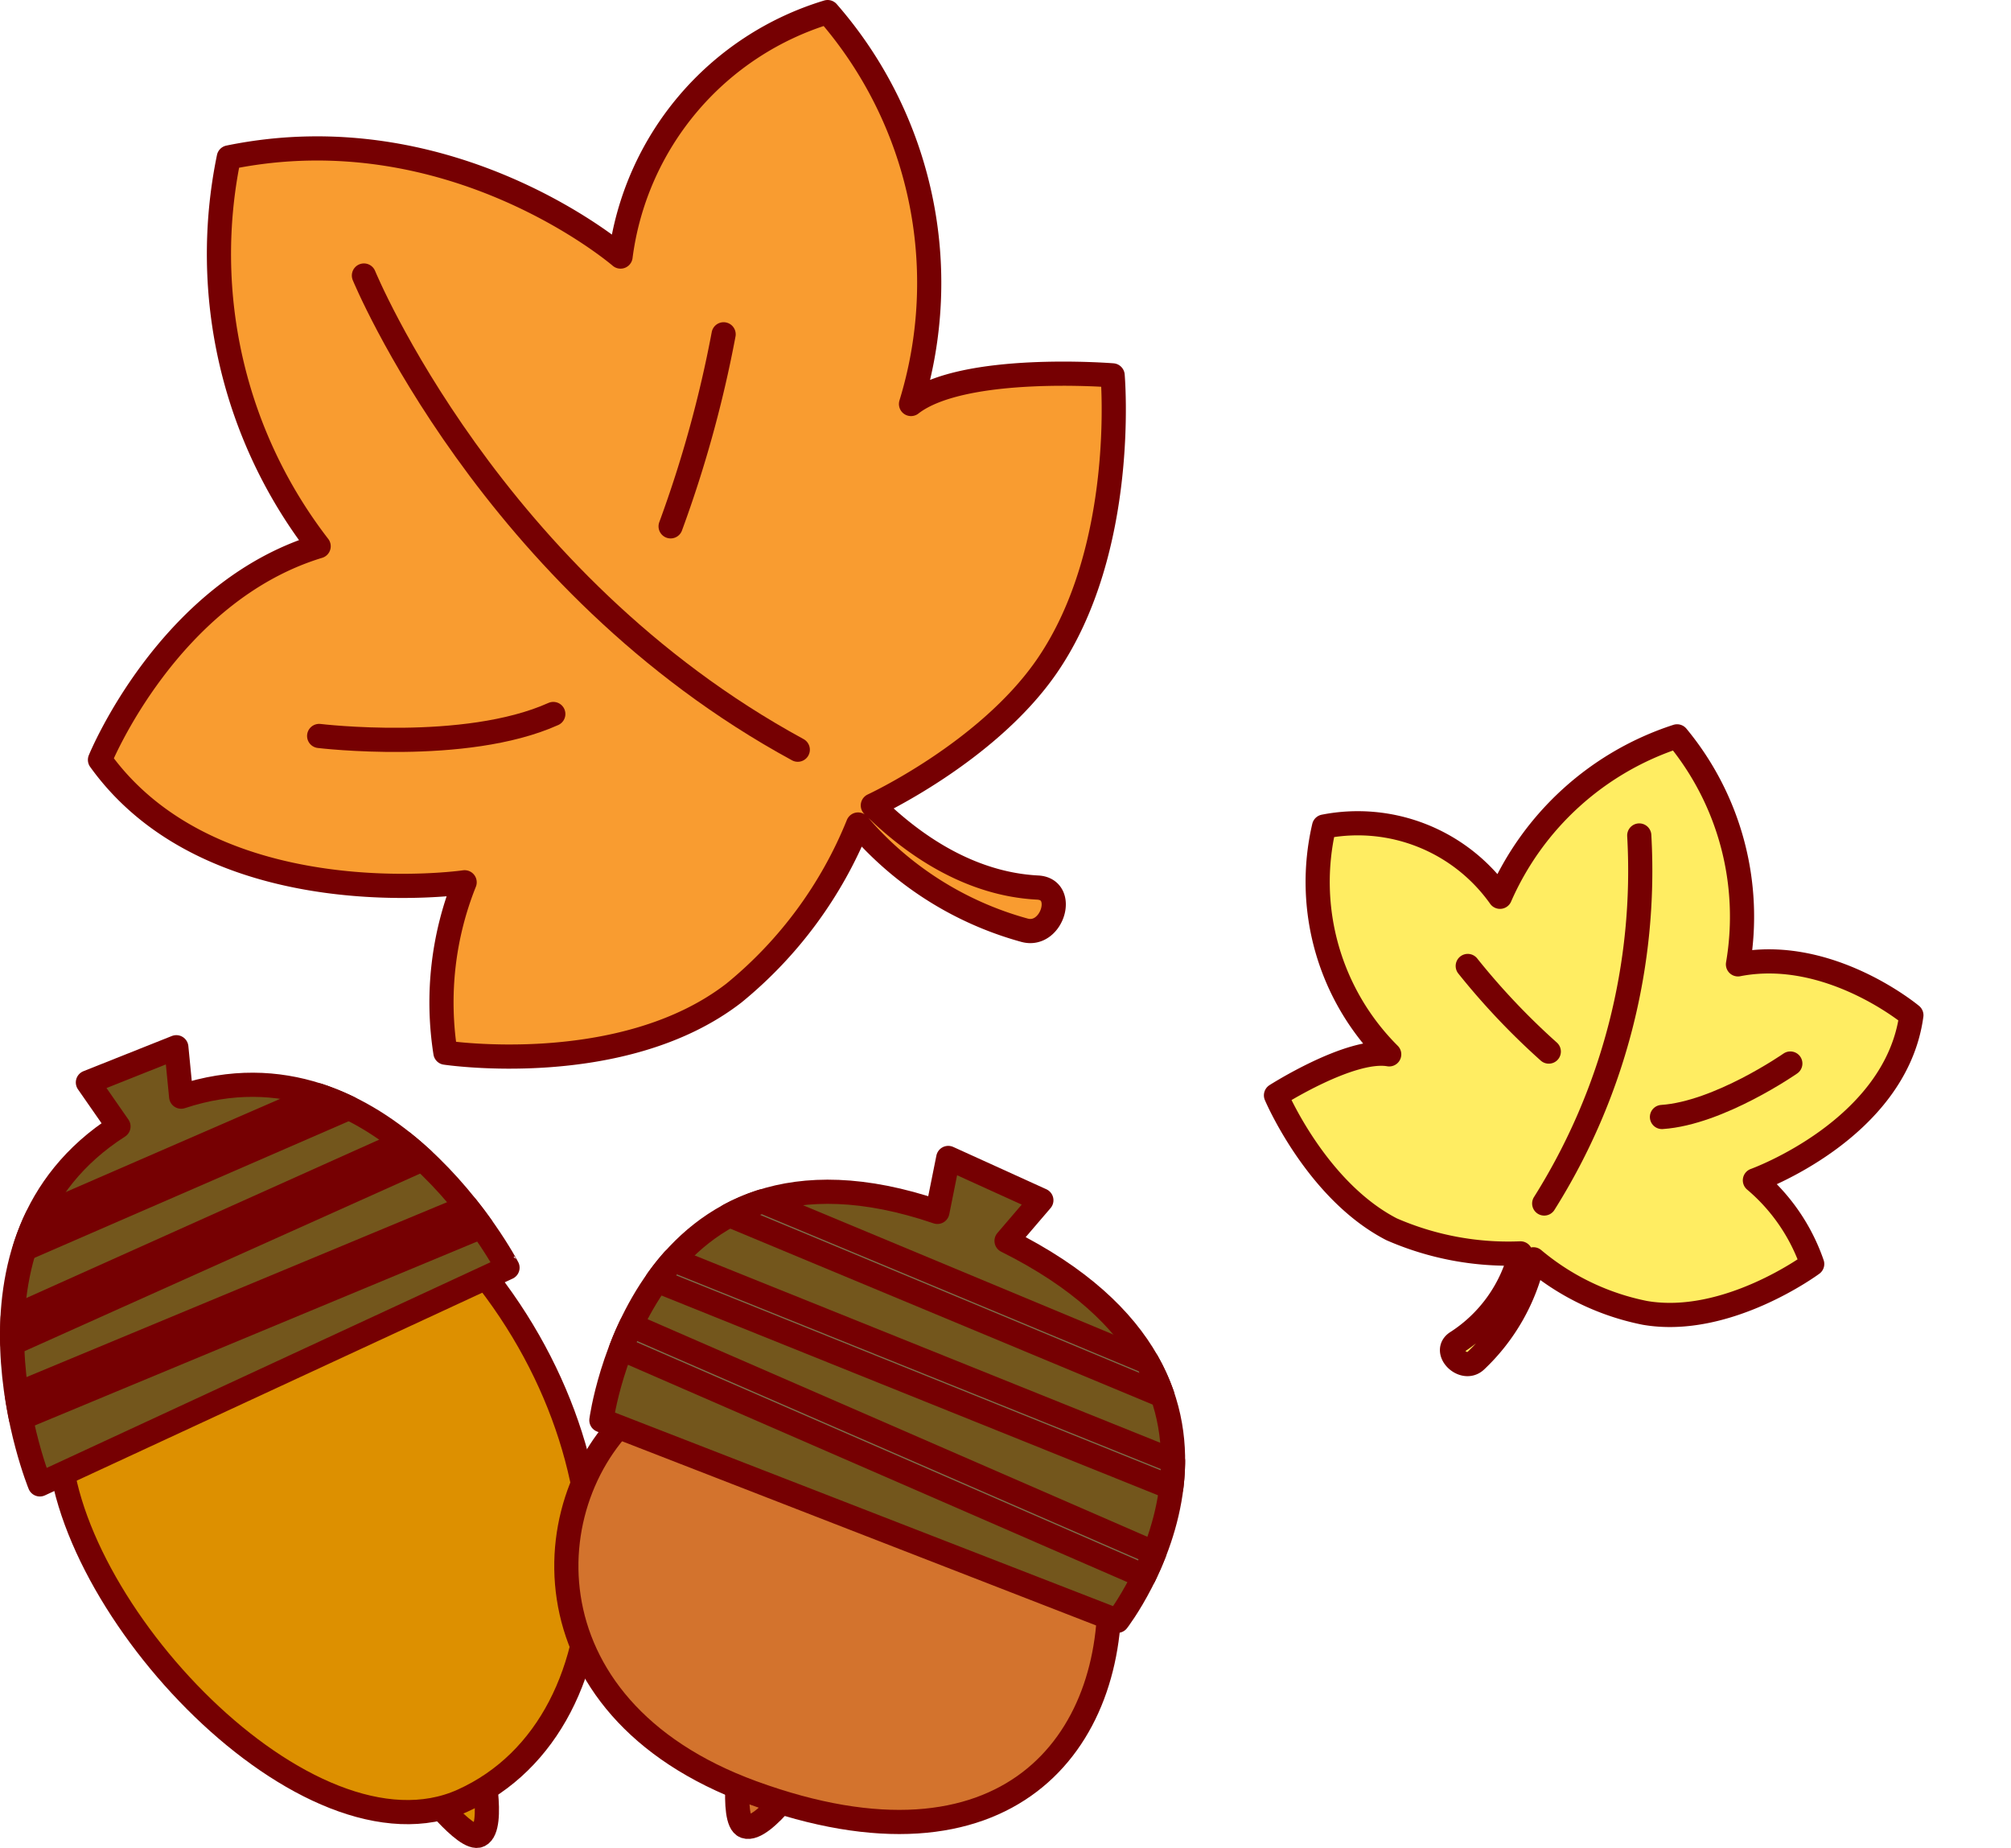
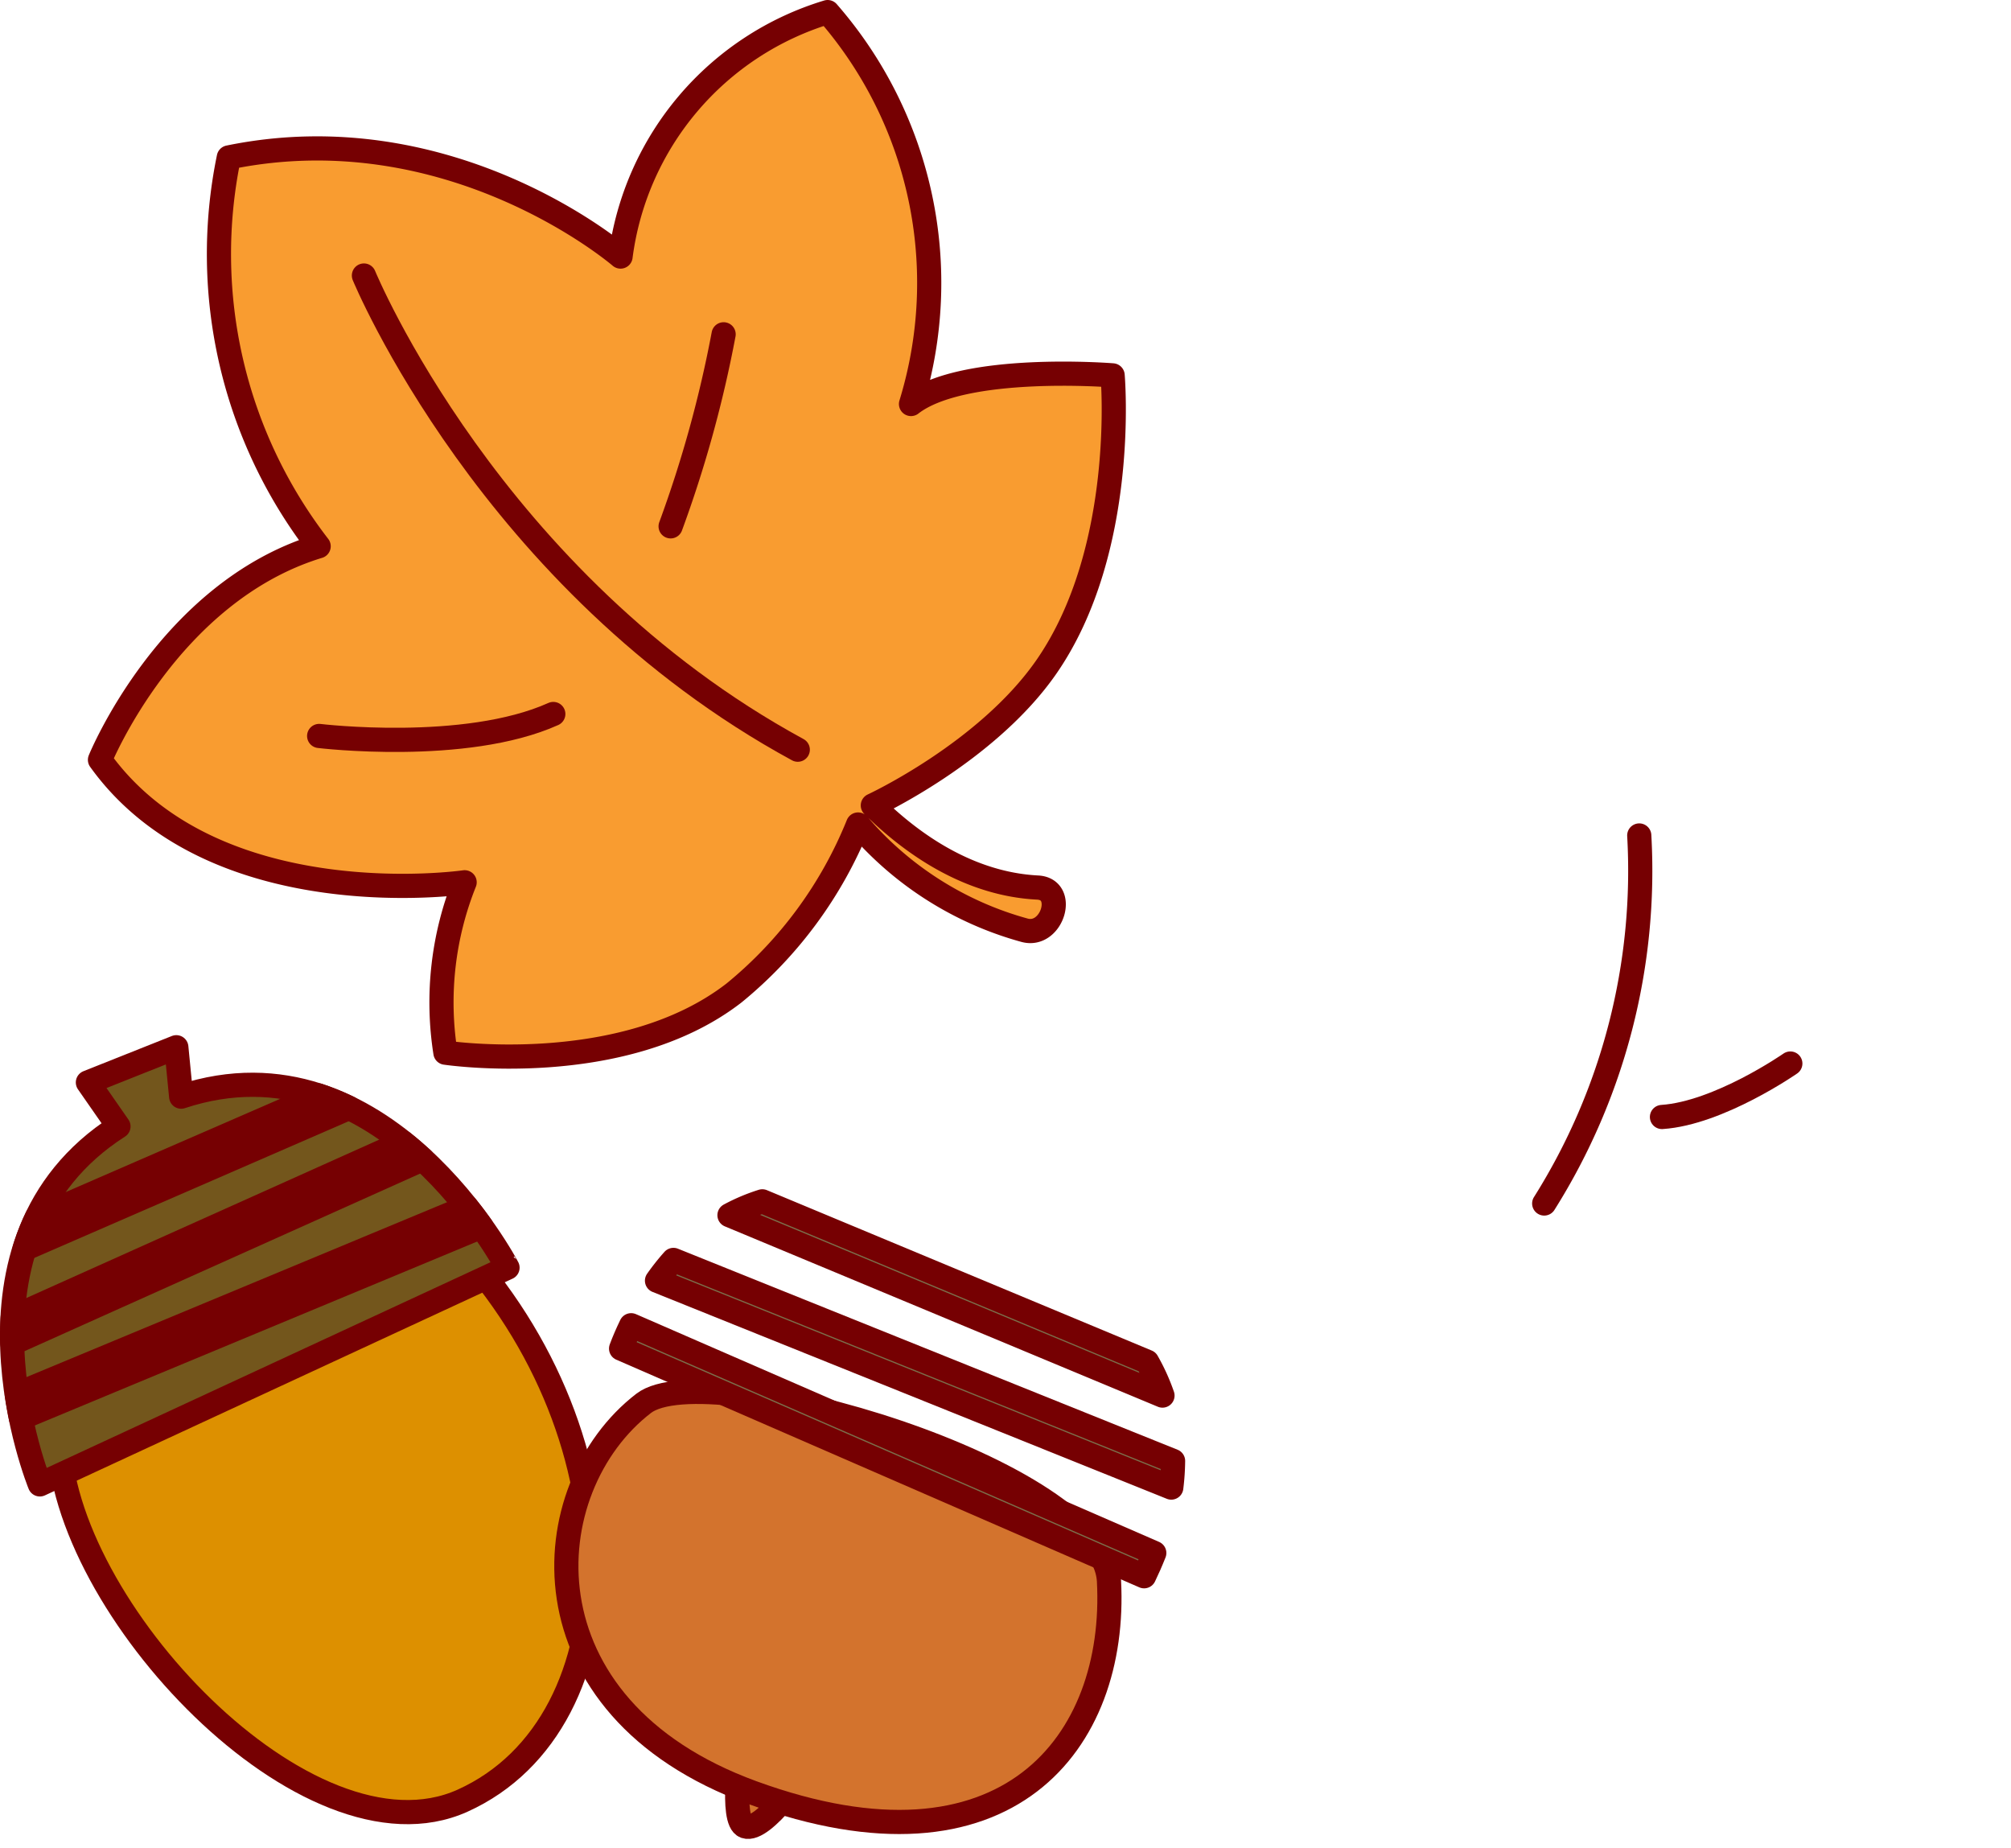
<svg xmlns="http://www.w3.org/2000/svg" width="83.187" height="76.424" viewBox="0 0 83.187 76.424">
  <g transform="translate(-323.775 -329.613)">
-     <path d="M341.251,403.458s1.79,2.349,2.353,2.061c.675-.343.046-3.212.046-3.212Z" fill="#dd9000" stroke="#760002" stroke-linecap="round" stroke-linejoin="round" stroke-miterlimit="10" stroke-width="1" fill-rule="evenodd" />
    <path d="M326.216,388.988c.018,7.028,10.3,17.984,16.694,15.1,7.117-3.211,7.323-15.358-.669-23.5C337.811,376.068,326.206,384.865,326.216,388.988Z" fill="#dd9000" stroke="#760002" stroke-linecap="round" stroke-linejoin="round" stroke-miterlimit="10" stroke-width="1" fill-rule="evenodd" />
    <path d="M331.269,374.97l-.2-2.044-3.658,1.456,1.265,1.819c-7.378,4.727-3.252,14.806-3.252,14.806l19.345-8.964S339.636,372.2,331.269,374.97Z" fill="#73561c" stroke="#760002" stroke-linecap="round" stroke-linejoin="round" stroke-miterlimit="10" stroke-width="1" fill-rule="evenodd" />
    <path d="M343.082,379.538l-18.614,7.74c.052.349.11.678.173.989l19.051-7.921C343.514,380.092,343.31,379.821,343.082,379.538Z" fill="#7b6f4b" stroke="#760002" stroke-linecap="round" stroke-linejoin="round" stroke-width="1" />
    <path d="M324.792,381.27l13.421-5.835a10.606,10.606,0,0,0-1.265-.517l-11.656,5.066A9.179,9.179,0,0,0,324.792,381.27Z" fill="#7b6f4b" stroke="#760002" stroke-linecap="round" stroke-linejoin="round" stroke-width="1" />
    <path d="M324.3,384.1c-.02.366-.022.724-.016,1.076l16.969-7.617c-.26-.239-.532-.476-.818-.7Z" fill="#7b6f4b" stroke="#760002" stroke-linecap="round" stroke-linejoin="round" stroke-width="1" />
    <path d="M354.443,401.794s-.483,3.134.158,3.358c.77.265,2.522-2.36,2.522-2.36Z" fill="#d3732d" stroke="#760002" stroke-linecap="round" stroke-linejoin="round" stroke-miterlimit="10" stroke-width="1" fill-rule="evenodd" />
    <path d="M350.4,387.655c-4.549,3.5-5.215,12.554,4.5,16.1,10.551,3.847,15.1-2.1,14.749-8.751C369.406,390.4,353.018,385.642,350.4,387.655Z" fill="#d3732d" stroke="#760002" stroke-linecap="round" stroke-linejoin="round" stroke-miterlimit="10" stroke-width="1" fill-rule="evenodd" />
-     <path d="M365.412,380.935l1.44-1.68L363,377.505l-.448,2.231c-12.208-4.16-13.9,8.618-13.9,8.618L370,396.648S377.5,386.956,365.412,380.935Z" fill="#73561c" stroke="#760002" stroke-linecap="round" stroke-linejoin="round" stroke-miterlimit="10" stroke-width="1" fill-rule="evenodd" />
    <path d="M371.523,393.844l-21.64-9.42c-.159.329-.3.653-.416.966l21.635,9.416C371.243,394.512,371.387,394.19,371.523,393.844Z" fill="#7b6f4b" stroke="#760002" stroke-linecap="round" stroke-linejoin="round" stroke-width="1" />
    <path d="M372.3,390.037l-20.667-8.314a9.339,9.339,0,0,0-.68.858l21.273,8.557A9.663,9.663,0,0,0,372.3,390.037Z" fill="#7b6f4b" stroke="#760002" stroke-linecap="round" stroke-linejoin="round" stroke-width="1" />
    <path d="M353.951,379.873l17.911,7.46a8.278,8.278,0,0,0-.635-1.4L355.309,379.3A7.78,7.78,0,0,0,353.951,379.873Z" fill="#7b6f4b" stroke="#760002" stroke-linecap="round" stroke-linejoin="round" stroke-width="1" />
    <path d="M359.881,362.925s4.706-2.176,7.17-5.717c3.385-4.868,2.749-12.07,2.749-12.07s-6.174-.5-8.34,1.184a17.03,17.03,0,0,0-3.449-16.209,12.2,12.2,0,0,0-8.566,10.111s-6.956-6-16.205-4.1a19.772,19.772,0,0,0,3.716,16.082c-6.222,1.894-9.045,8.834-9.045,8.834,4.717,6.568,15.084,5.064,15.084,5.064a13.367,13.367,0,0,0-.795,7.047s7.327,1.106,11.941-2.471a17.394,17.394,0,0,0,5.129-6.966,13.893,13.893,0,0,0,6.886,4.373c1.141.315,1.762-1.7.544-1.765S362.873,365.87,359.881,362.925Z" fill="#f99c30" stroke="#760002" stroke-linecap="round" stroke-linejoin="round" stroke-miterlimit="10" stroke-width="1" />
    <path d="M338.829,341.008s5.221,12.692,17.947,19.612" fill="none" stroke="#760002" stroke-linecap="round" stroke-miterlimit="10" stroke-width="1" />
    <path d="M353.708,343.44a49.536,49.536,0,0,1-2.192,7.942" fill="none" stroke="#760002" stroke-linecap="round" stroke-miterlimit="10" stroke-width="1" />
    <path d="M336.977,360.052s6.039.729,9.686-.909" fill="none" stroke="#760002" stroke-linecap="round" stroke-miterlimit="10" stroke-width="1" />
    <g transform="matrix(0.883, -0.469, 0.469, 0.883, 372.365, 367.082)">
      <g transform="translate(0 0)">
-         <path d="M333.805,349.518a12.084,12.084,0,0,1-4.24-3.381c-2-2.879-1.626-7.138-1.626-7.138s3.651-.293,4.932.7a10.072,10.072,0,0,1,2.04-9.586,7.213,7.213,0,0,1,5.066,5.98,12.057,12.057,0,0,1,9.584-2.424,11.693,11.693,0,0,1-2.2,9.511c3.68,1.12,5.349,5.224,5.349,5.224-2.79,3.884-8.921,2.995-8.921,2.995a7.9,7.9,0,0,1,.47,4.168s-4.333.654-7.062-1.461a10.286,10.286,0,0,1-3.033-4.12,8.216,8.216,0,0,1-4.072,2.586c-.675.186-1.042-1.007-.322-1.044A6.123,6.123,0,0,0,333.805,349.518Z" transform="translate(-327.911 -330.113)" fill="#ffed62" stroke="#760002" stroke-linecap="round" stroke-linejoin="round" stroke-miterlimit="10" stroke-width="1" />
-       </g>
+         </g>
      <path d="M349.443,341.008a25.83,25.83,0,0,1-10.614,11.6" transform="translate(-331.099 -334.565)" fill="none" stroke="#760002" stroke-linecap="round" stroke-miterlimit="10" stroke-width="1" />
-       <path d="M351.516,343.44a29.3,29.3,0,0,0,1.3,4.7" transform="translate(-341.971 -335.558)" fill="none" stroke="#760002" stroke-linecap="round" stroke-miterlimit="10" stroke-width="1" />
      <path d="M342.705,359.681s-3.571.431-5.728-.538" transform="translate(-323.266 -341.975)" fill="none" stroke="#760002" stroke-linecap="round" stroke-miterlimit="10" stroke-width="1" />
    </g>
  </g>
</svg>